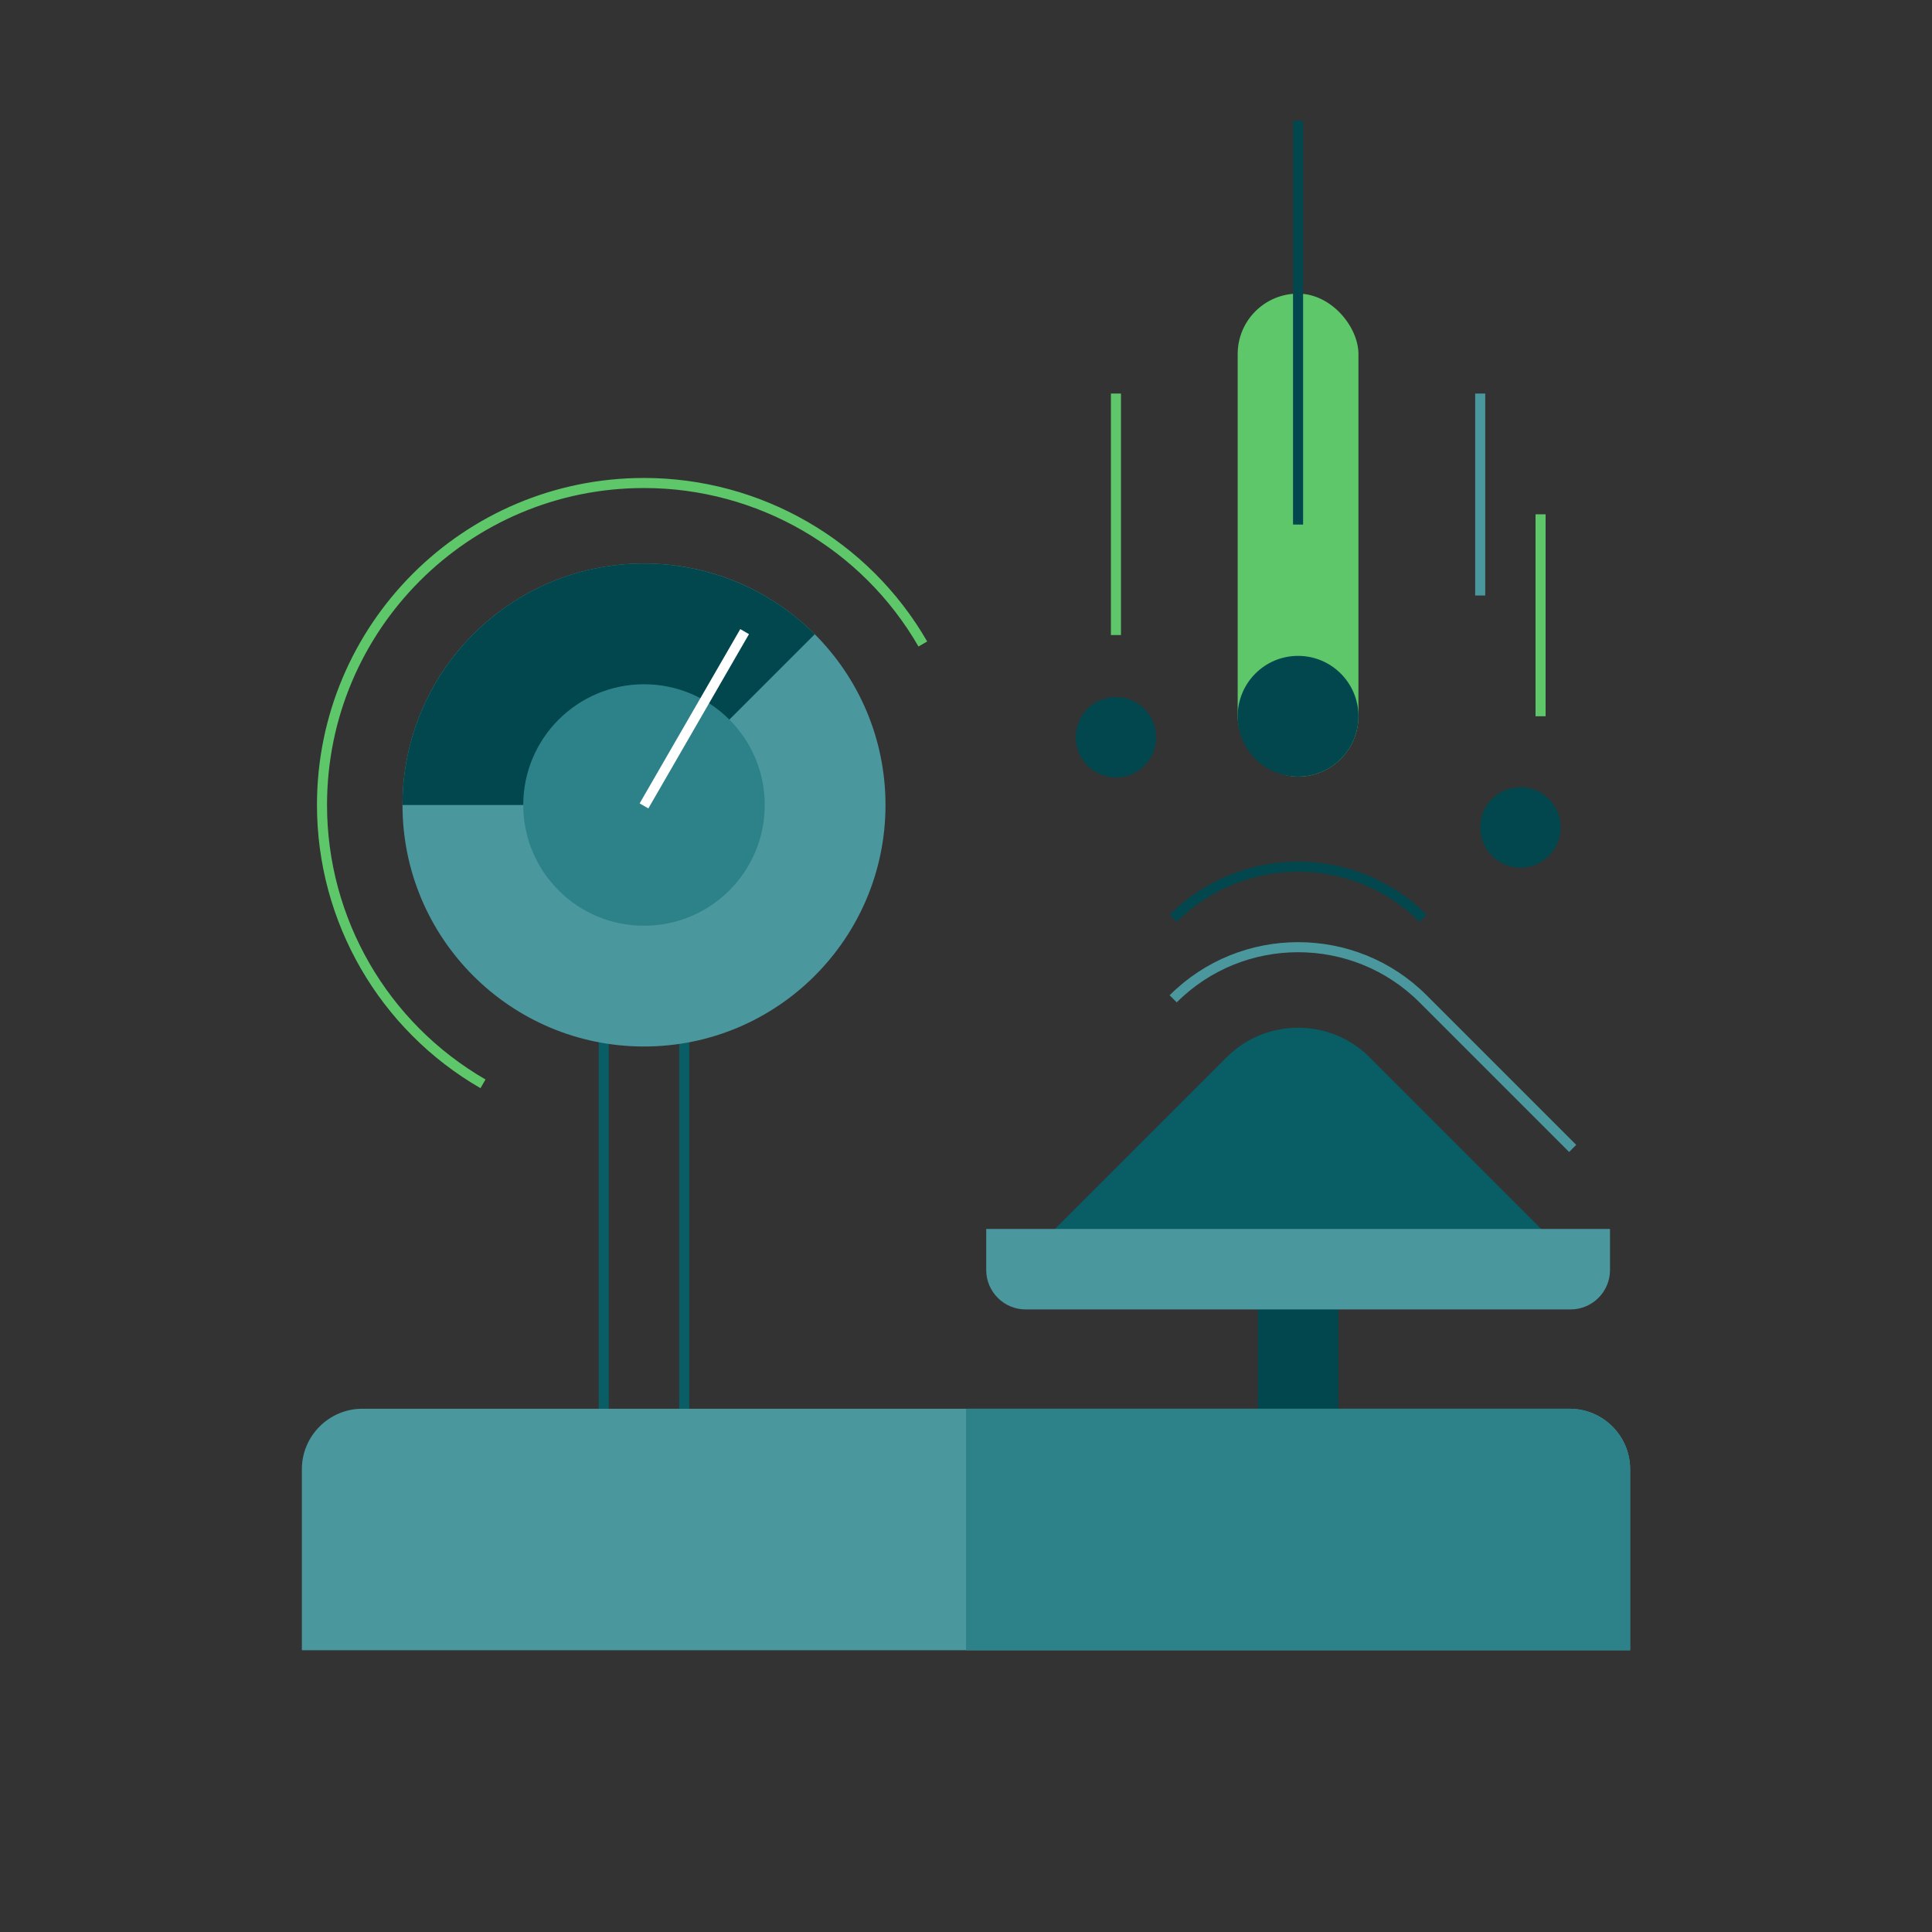
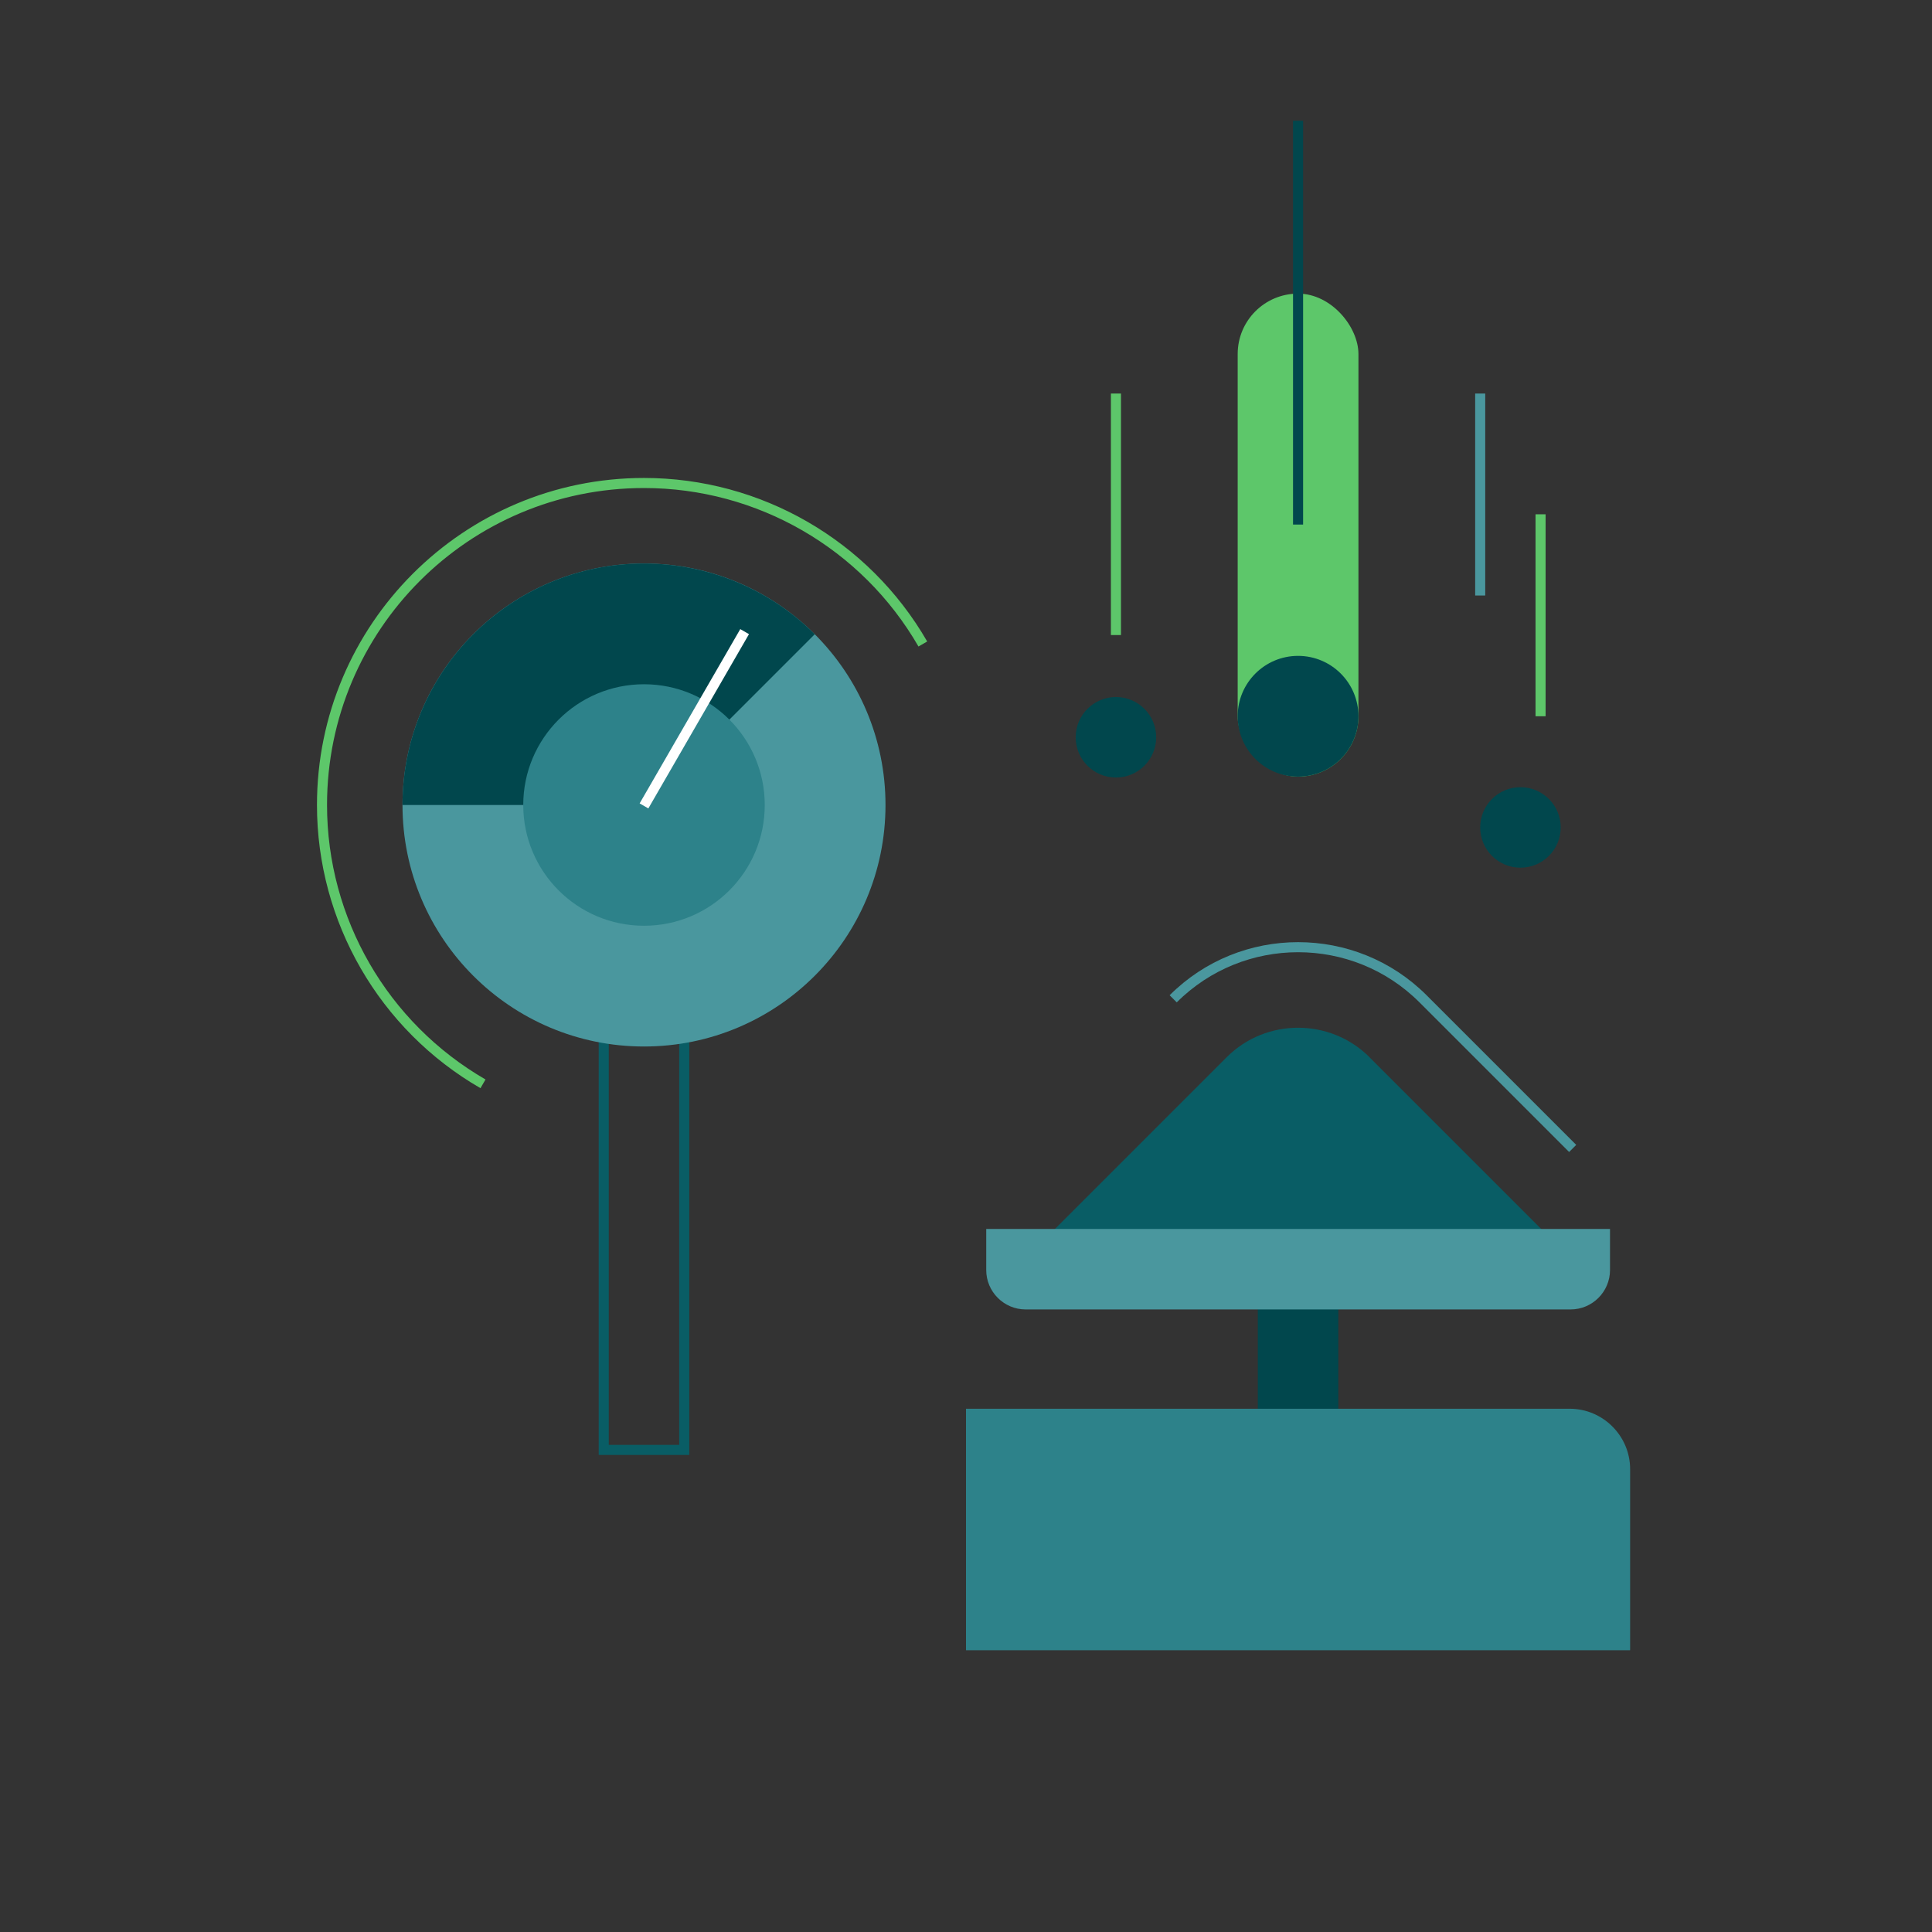
<svg xmlns="http://www.w3.org/2000/svg" xml:space="preserve" width="192px" height="192px" version="1.1" style="shape-rendering:geometricPrecision; text-rendering:geometricPrecision; image-rendering:optimizeQuality; fill-rule:evenodd; clip-rule:evenodd" viewBox="0 0 19200 19200">
  <rect x="0" y="0" width="19200" height="19200" fill="#333333" stroke="none" />
  <defs>
    <style type="text/css">
   
    .str4 {stroke:#01474D;stroke-width:100.006}
    .str0 {stroke:#095D65;stroke-width:100.006}
    .str3 {stroke:#4A979E;stroke-width:100.006}
    .str1 {stroke:#5DC76A;stroke-width:100.006}
    .str2 {stroke:white;stroke-width:100.006}
    .fil1 {fill:none}
    .fil0 {fill:#01474D}
    .fil4 {fill:#095D65}
    .fil3 {fill:#2D828A}
    .fil2 {fill:#4A979E}
    .fil5 {fill:#5DC76A}
   
  </style>
  </defs>
  <g id="Vrstva_x0020_1">
    <rect class="fil0" x="12500" y="12613" width="800" height="1795" />
    <rect class="fil1 str0" x="6000" y="8009" width="800" height="6400" />
    <path class="fil1 str1" d="M4800 10771c-990,-572 -1600,-1628 -1600,-2771 0,-1767 1433,-3200 3200,-3200 1143,0 2200,610 2771,1600" />
-     <path class="fil2" d="M3600 14000l12000 0c330,0 600,270 600,600l0 1800 -13200 0 0 -1800c0,-330 270,-600 600,-600z" />
    <path class="fil3" d="M9600 14000l6000 0c330,0 600,270 600,600l0 1800 -6600 0 0 -2400z" />
    <circle class="fil2" cx="6400" cy="8000" r="2400" />
    <path class="fil0" d="M6400 8000l-2400 0c0,-1325 1075,-2400 2400,-2400 637,0 1247,253 1697,703l-1697 1697z" />
    <circle class="fil3" cx="6400" cy="8000" r="1200" />
    <line class="fil1 str2" x1="7400" y1="6277" x2="6400" y2="8009" />
    <path class="fil1 str3" d="M11659 9926c684,-684 1799,-684 2483,0l1487 1487" />
    <path class="fil4" d="M13609 10506l1912 1912 -5242 0 1912 -1912c390,-390 1028,-390 1419,0z" />
-     <path class="fil1 str4" d="M11659 9126c684,-684 1799,-684 2483,0" />
    <rect class="fil5" x="12300" y="2918" width="1200" height="4800" rx="600" ry="600" />
    <circle class="fil0" cx="12900" cy="7118" r="600" />
    <circle class="fil0" cx="15110" cy="8223" r="400" />
    <circle class="fil0" cx="11090" cy="7327" r="400" />
    <line class="fil1 str4" x1="12900" y1="1200" x2="12900" y2="5213" />
    <line class="fil1 str1" x1="11090" y1="3911" x2="11090" y2="6311" />
    <line class="fil1 str1" x1="15310" y1="5111" x2="15310" y2="7118" />
    <line class="fil1 str3" x1="14710" y1="3911" x2="14710" y2="5918" />
    <path class="fil2" d="M9800 12213l6200 0 0 409c0,215 -176,391 -391,391l-5417 0c-215,0 -391,-176 -391,-391l0 -409z" />
  </g>
</svg>